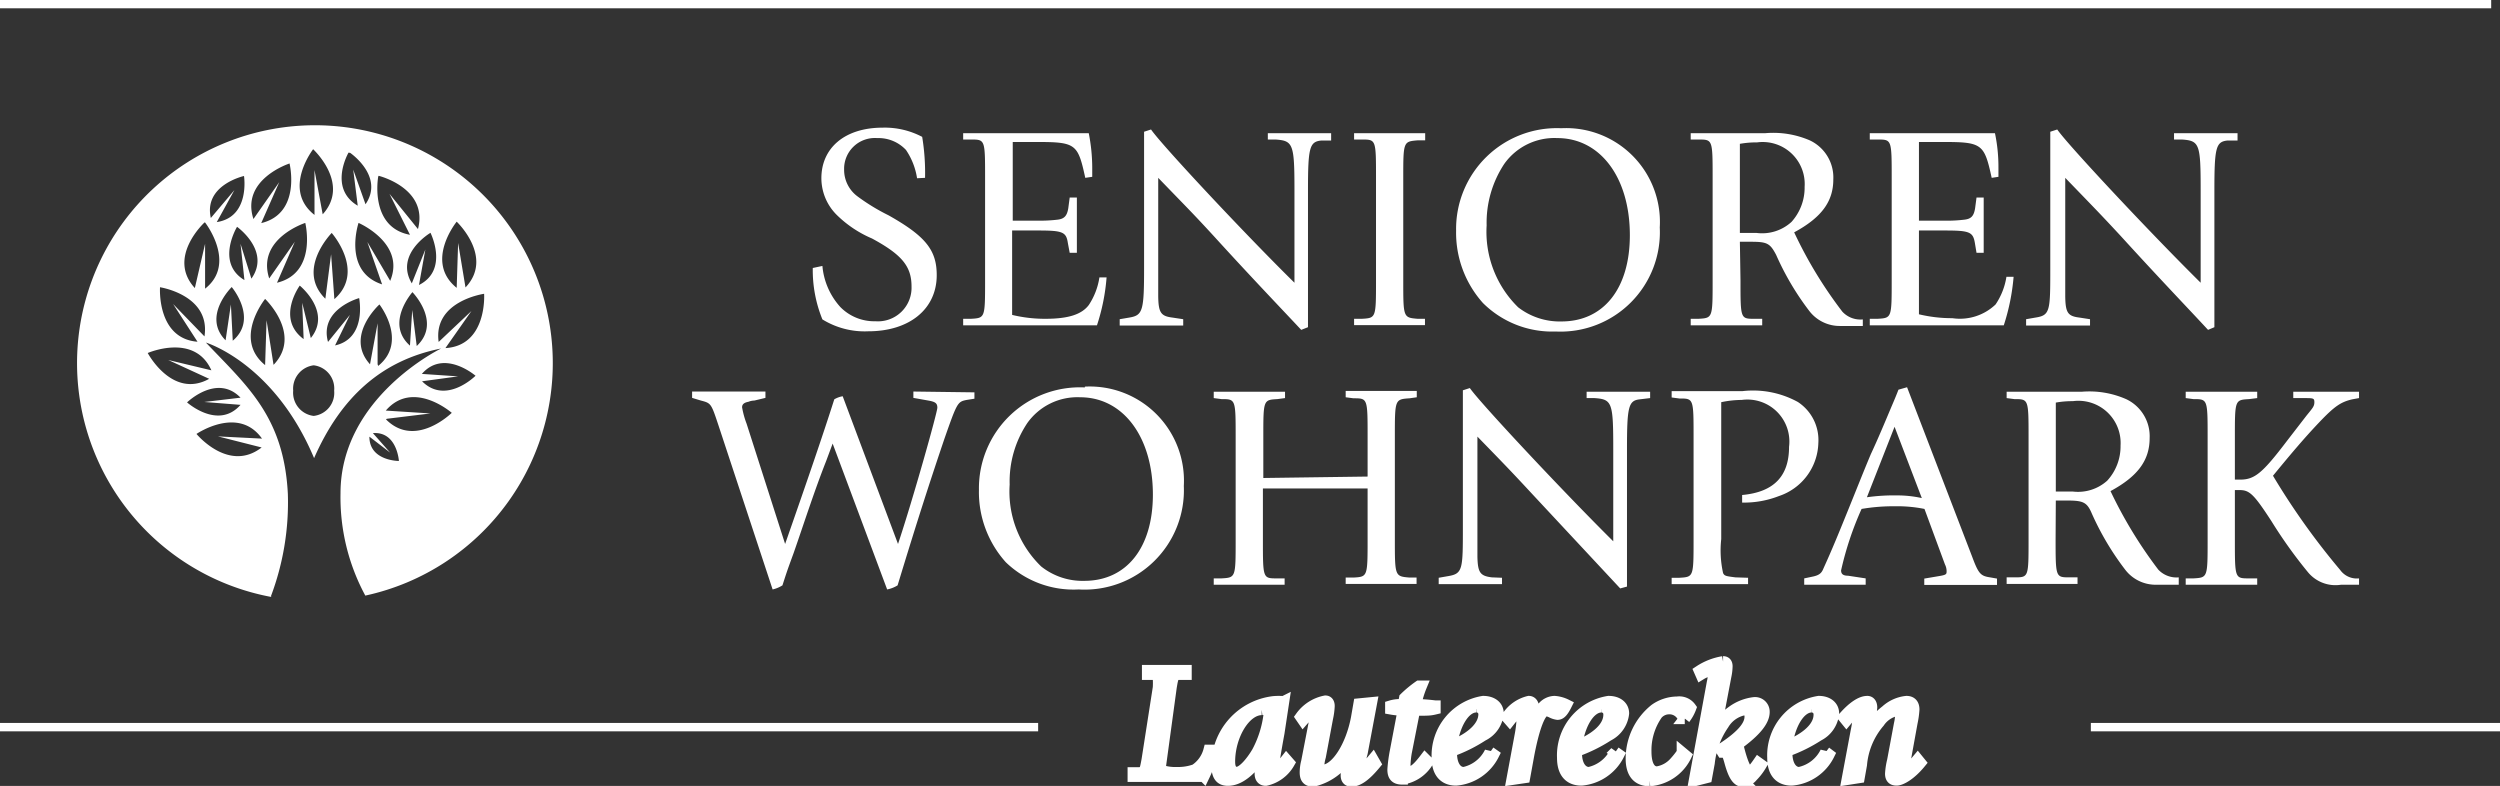
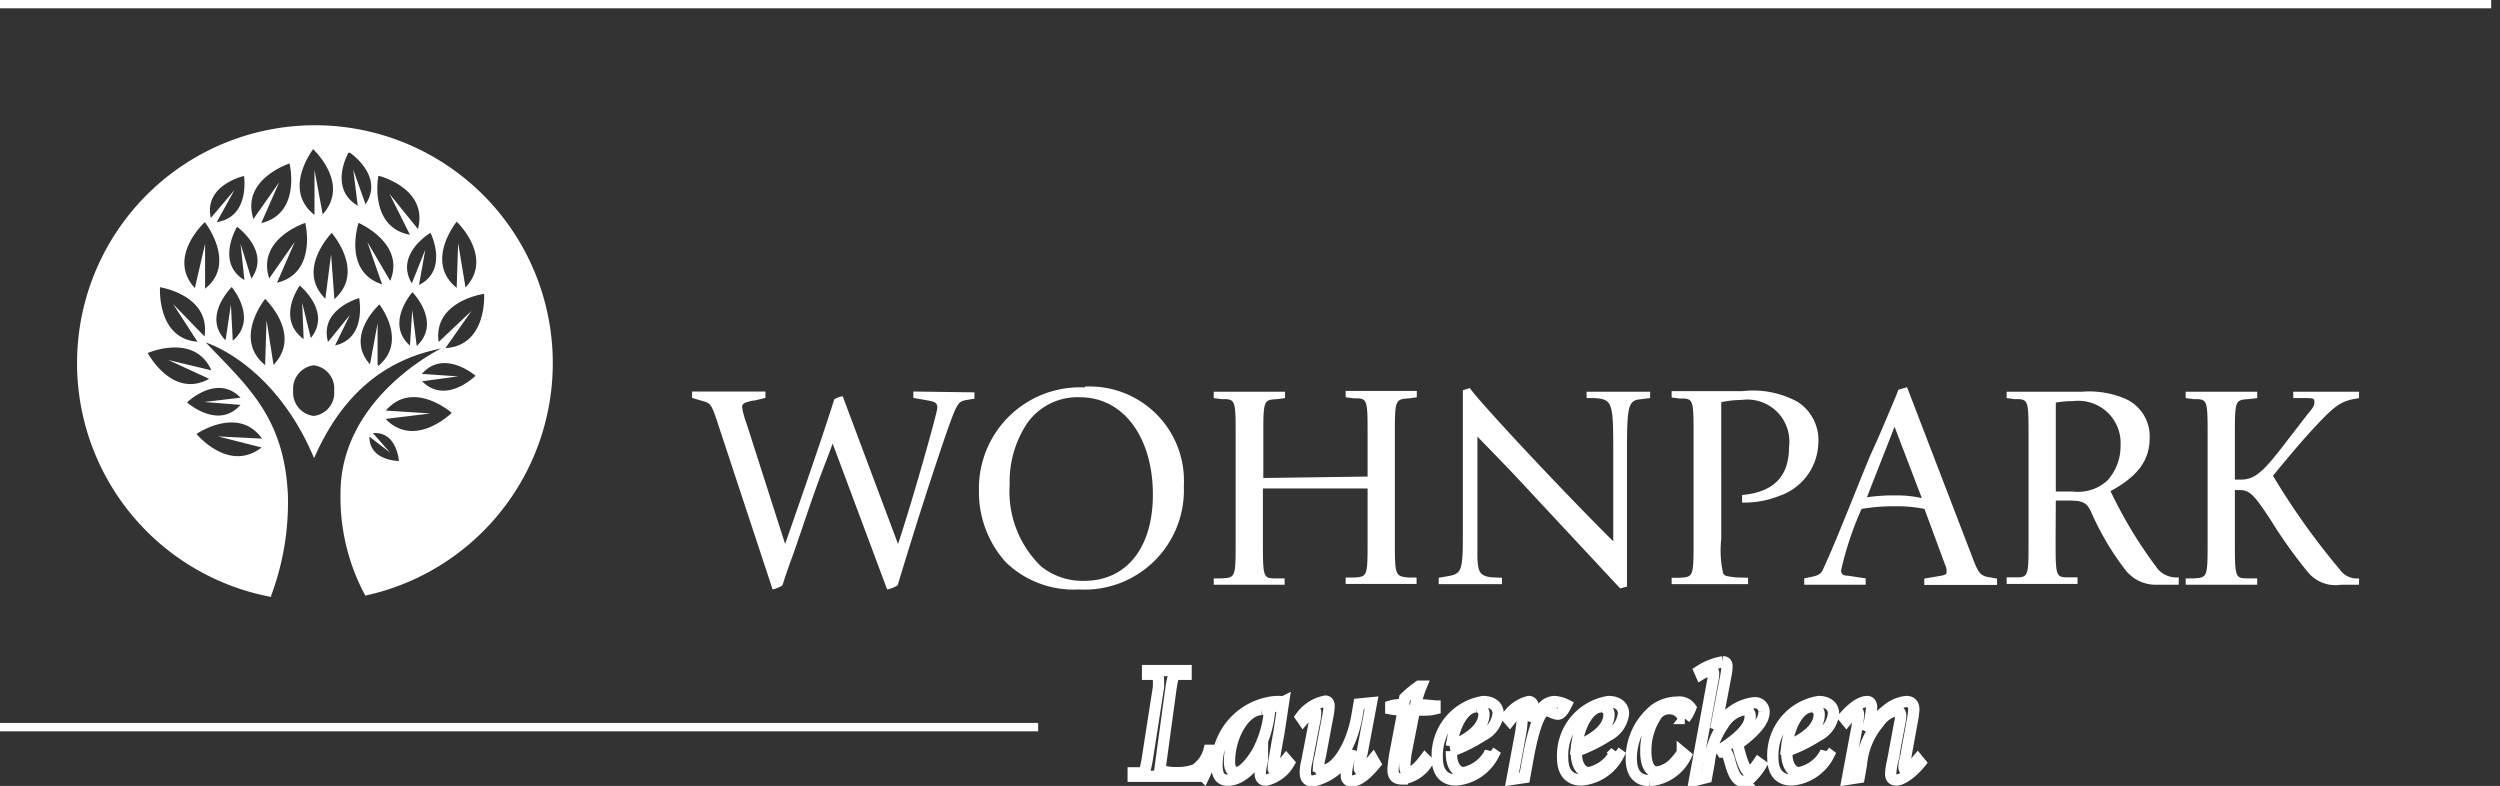
<svg xmlns="http://www.w3.org/2000/svg" viewBox="0 0 122.02 38.36">
  <rect x="0" y="0" width="122.02" height="38.36" fill="#333333" stroke="none" />
  <clipPath id="a" transform="translate(.01 .18)">
    <path d="m-.01-.18h122.02v38.36h-122.02z" />
  </clipPath>
  <g clip-path="url(#a)">
-     <path d="m108.07 15.79v-6.65c0-2.1.07-2.4.63-2.46h.5v-.36h-3.1v.31h.39c.86.06.91.22.91 2.5v4.49c-2.48-2.45-6.52-6.77-7-7.48l-.34.11v6.64c0 2.1 0 2.32-.72 2.43l-.46.08v.31h3.12v-.31l-.52-.08c-.57-.07-.68-.24-.69-1.05 0-.19 0-.42 0-.72s0-.55 0-.72v-4.33c1.44 1.49 1.69 1.74 2.71 2.84 1.82 2 3.25 3.49 4.26 4.58zm-16.82-9.47v.31h.38c.69 0 .69 0 .69 1.88v4.99c0 1.84 0 1.84-.69 1.88h-.38v.32h6.54a10.38 10.38 0 0 0 .48-2.37h-.35a3.32 3.32 0 0 1 -.53 1.35 2.52 2.52 0 0 1 -2.11.67 6.92 6.92 0 0 1 -1.63-.19v-4.09h1.26c1.21 0 1.38.07 1.47.61l.08.48h.35v-2.7h-.35l-.07.53c-.06.36-.18.51-.51.55a7 7 0 0 1 -1 .05h-1.23v-3.84h1.19c1.9 0 2 .1 2.36 1.75l.33-.05c0-.19 0-.35 0-.43a8 8 0 0 0 -.17-1.7zm-6.34 4.87v-4.35a4.57 4.57 0 0 1 .84-.07 2.05 2.05 0 0 1 2.32 2.17 2.49 2.49 0 0 1 -.64 1.71 2.12 2.12 0 0 1 -1.7.54zm0 .43h.52c.81 0 .95.07 1.25.64a13.41 13.41 0 0 0 1.62 2.74 1.87 1.87 0 0 0 1.51.73h1.1v-.32a1.2 1.2 0 0 1 -1-.38 21 21 0 0 1 -2.35-3.87c1.33-.72 1.91-1.5 1.91-2.58a2 2 0 0 0 -1.15-1.91 4.49 4.49 0 0 0 -2.16-.35h-3.65v.31h.38c.69 0 .69 0 .69 1.88v4.99c0 1.84 0 1.84-.69 1.88h-.38v.32h3.49v-.32h-.38c-.68 0-.68 0-.68-1.88zm-8.91-5.06c2.1 0 3.54 1.93 3.54 4.74 0 2.6-1.28 4.21-3.34 4.21a3.32 3.32 0 0 1 -2.11-.69 5.15 5.15 0 0 1 -1.54-4 5.2 5.2 0 0 1 .86-3 3 3 0 0 1 2.59-1.26m.22-.48a4.92 4.92 0 0 0 -5.16 5 5.14 5.14 0 0 0 1.31 3.53 4.79 4.79 0 0 0 3.55 1.39 4.85 4.85 0 0 0 5.08-5.08 4.58 4.58 0 0 0 -4.83-4.84m-7.69 2.47c0-1.82 0-1.82.7-1.88h.37v-.35h-3.47v.31h.38c.69 0 .69 0 .69 1.88v4.99c0 1.84 0 1.84-.69 1.88h-.38v.31h3.46v-.31h-.36c-.7-.06-.7-.06-.7-1.88zm-4.65 7.24v-6.65c0-2.1.07-2.4.64-2.46h.49v-.36h-3.09v.31h.38c.86.06.92.22.92 2.5v4.49c-2.49-2.45-6.52-6.77-7-7.48l-.34.11v6.64c0 2.1-.06 2.32-.72 2.43l-.47.08v.31h3.1v-.31l-.53-.08c-.56-.07-.68-.24-.69-1.05 0-.19 0-.42 0-.72s0-.55 0-.72v-4.33c1.44 1.49 1.7 1.74 2.71 2.84 1.82 2 3.25 3.49 4.27 4.58zm-16.83-9.47v.31h.38c.69 0 .69 0 .69 1.88v4.99c0 1.84 0 1.84-.69 1.88h-.38v.32h6.53a9.87 9.87 0 0 0 .47-2.34h-.35a3.34 3.34 0 0 1 -.52 1.35c-.35.46-1 .67-2.12.67a6.78 6.78 0 0 1 -1.62-.19v-4.12h1.25c1.22 0 1.39.07 1.47.61l.09.48h.35v-2.7h-.35l-.07.53c-.06.36-.19.51-.51.55a7.27 7.27 0 0 1 -1 .05h-1.2v-3.84h1.18c1.91 0 2 .1 2.36 1.75l.34-.05c0-.19 0-.35 0-.43a8.75 8.75 0 0 0 -.17-1.7zm-1.86 2.18a10.75 10.75 0 0 0 -.14-2 3.92 3.92 0 0 0 -1.92-.45c-1.87 0-3 1-3 2.47a2.53 2.53 0 0 0 .73 1.77 5.54 5.54 0 0 0 1.74 1.17c1.46.79 1.93 1.36 1.93 2.34a1.64 1.64 0 0 1 -1.76 1.7 2.32 2.32 0 0 1 -1.72-.7 3.43 3.43 0 0 1 -.87-2l-.47.1a6.38 6.38 0 0 0 .47 2.51 3.93 3.93 0 0 0 2.24.58c2 0 3.34-1.08 3.34-2.74 0-1.22-.54-1.9-2.35-2.92a9.86 9.86 0 0 1 -1.51-.92 1.61 1.61 0 0 1 -.66-1.32 1.5 1.5 0 0 1 1.61-1.53 1.84 1.84 0 0 1 1.41.58 3.37 3.37 0 0 1 .54 1.38z" fill="#fff" transform="translate(.01 .18)" />
    <path d="m111.92 18.94v.31h.52c.45 0 .51 0 .51.2s-.08.28-.38.65l-.95 1.23c-1.2 1.58-1.58 1.9-2.3 1.9h-.25v-2.06c0-1.83 0-1.83.69-1.87l.4-.05v-.31h-3.49v.31l.38.05c.69 0 .69 0 .69 1.87v5c0 1.84 0 1.84-.69 1.88h-.38v.31h3.49v-.31h-.4c-.69 0-.69 0-.69-1.88v-2.43h.24c.48 0 .7.22 1.54 1.51a22.91 22.91 0 0 0 1.78 2.49 1.74 1.74 0 0 0 1.62.62h.88v-.31a1 1 0 0 1 -.92-.41 34.89 34.89 0 0 1 -3.28-4.6c.82-1 1.5-1.81 2.25-2.6s1.06-1 1.62-1.13l.33-.06v-.31zm-11.59 4.87v-4.34a4.47 4.47 0 0 1 .83-.07 2.06 2.06 0 0 1 2.33 2.17 2.48 2.48 0 0 1 -.65 1.71 2.13 2.13 0 0 1 -1.69.53zm0 .44h.52c.81 0 1 .07 1.24.64a13.54 13.54 0 0 0 1.63 2.74 1.87 1.87 0 0 0 1.51.73h1.1v-.36a1.22 1.22 0 0 1 -1-.38 21.63 21.63 0 0 1 -2.33-3.83c1.33-.72 1.91-1.5 1.91-2.59a2 2 0 0 0 -1.15-1.9 4.47 4.47 0 0 0 -2.16-.36h-3.67v.31l.38.05c.69 0 .69 0 .69 1.87v5c0 1.83 0 1.83-.69 1.83h-.38v.32h3.46v-.32h-.39c-.68 0-.68 0-.68-1.88zm-7.87-3.6 1.33 3.48a5.55 5.55 0 0 0 -1.17-.13 9.57 9.57 0 0 0 -1.51.09zm.61-1.93-.42.12c-.11.29-.23.57-.35.85-.32.76-.64 1.53-1 2.3-.42 1-.83 2.05-1.24 3.05-.7 1.74-1 2.36-1.09 2.57s-.23.3-.54.36l-.38.08v.31h3v-.31l-.86-.13c-.26 0-.34-.1-.34-.26a15.58 15.58 0 0 1 1-3 9.25 9.25 0 0 1 1.65-.13 6.64 6.64 0 0 1 1.42.13l1 2.71a.74.74 0 0 1 .08.32c0 .16 0 .19-.44.26l-.65.11v.31h3.55v-.31l-.34-.06c-.46-.07-.56-.17-.87-1zm-9.07.73a4.94 4.94 0 0 1 1-.11 2.05 2.05 0 0 1 2.31 2.29c0 1.44-.75 2.21-2.29 2.35v.37a4.68 4.68 0 0 0 1.8-.32 2.81 2.81 0 0 0 1.92-2.59 2.22 2.22 0 0 0 -1-2 4.54 4.54 0 0 0 -2.7-.53h-3.46v.31l.38.05c.69 0 .69 0 .69 1.87v5c0 1.84 0 1.84-.69 1.88h-.38v.31h3.73v-.31l-.62-.02c-.47-.06-.53-.07-.6-.21a5.11 5.11 0 0 1 -.09-1.66zm-4.6 9v-6.68c0-2.11.07-2.4.63-2.46l.5-.06v-.31h-3.1v.31h.38c.87.06.92.21.92 2.5v4.49c-2.48-2.46-6.52-6.78-7-7.48l-.34.11v6.64c0 2.1 0 2.31-.72 2.43l-.46.08v.31h3.09v-.31l-.5-.02c-.57-.07-.68-.24-.7-1 0-.2 0-.42 0-.72s0-.55 0-.72v-4.43c1.44 1.48 1.69 1.74 2.71 2.84l4.26 4.57zm-17.75-5.3v-1.98c0-1.83 0-1.83.68-1.87l.38-.05v-.31h-3.48v.31l.38.05c.69 0 .69 0 .69 1.87v5c0 1.84 0 1.84-.69 1.88h-.38v.31h3.46v-.31h-.38c-.68 0-.68 0-.68-1.88v-2.51h5.11v2.47c0 1.84 0 1.84-.69 1.88h-.38v.31h3.46v-.31h-.34c-.72-.06-.72-.06-.72-1.88v-5c0-1.82 0-1.82.72-1.87l.35-.05v-.31h-3.47v.31l.38.05c.69 0 .69 0 .69 1.87v1.95zm-8.94-3.94c2.1 0 3.55 1.94 3.55 4.75 0 2.6-1.29 4.21-3.35 4.21a3.24 3.24 0 0 1 -2.1-.7 5.08 5.08 0 0 1 -1.54-4 5.13 5.13 0 0 1 .86-3 3 3 0 0 1 2.58-1.26m.23-.48a4.93 4.93 0 0 0 -5.17 5 5.12 5.12 0 0 0 1.31 3.53 4.76 4.76 0 0 0 3.56 1.33 4.85 4.85 0 0 0 5.13-5.05 4.6 4.6 0 0 0 -4.83-4.85m-8.37.24v.31l.73.13c.34.06.44.13.44.35s-1.19 4.47-1.92 6.65l-2.7-7.21a1.21 1.21 0 0 0 -.41.15c-.56 1.76-1.33 4-2.4 7.06l-1.88-5.87a4.22 4.22 0 0 1 -.22-.8c0-.15.1-.23.31-.27a.83.83 0 0 1 .29-.06l.54-.13v-.31h-3.58v.31l.43.13c.5.13.5.14.86 1.22l2.64 8a1.54 1.54 0 0 0 .48-.2c.25-.78.27-.82.55-1.59.51-1.46 1-3 1.58-4.47l.32-.86 2.66 7.12a1.52 1.52 0 0 0 .51-.2c.94-3.09 1.54-4.95 2.28-7.14.63-1.8.65-1.82 1.09-1.91l.38-.06v-.31z" fill="#fff" transform="translate(.01 .18)" />
    <path d="m0 35.49h50.67" fill="none" stroke="#fff" stroke-width=".41" />
    <path d="m0 .2h121.59" fill="none" stroke="#fff" stroke-width=".41" />
-     <path d="m90.73 37.77.11-.62a3.67 3.67 0 0 1 .87-2.08 1.37 1.37 0 0 1 .83-.57c.14 0 .22.09.22.26a2.45 2.45 0 0 1 -.06.41l-.33 1.77a3.56 3.56 0 0 0 -.1.64c0 .21.09.31.29.31s.67-.24 1.16-.84l-.13-.16c-.3.36-.45.5-.56.5s-.11-.07-.11-.15a1.42 1.42 0 0 1 .07-.39l.32-1.76a4.33 4.33 0 0 0 .09-.64c0-.26-.13-.39-.36-.39a1.76 1.76 0 0 0 -1 .45 4 4 0 0 0 -.91 1 6.46 6.46 0 0 0 .21-1.16c0-.18-.08-.29-.21-.29-.31 0-.71.27-1.15.77l.13.16.05-.06c.31-.35.34-.37.44-.37s.1.06.1.16a5.37 5.37 0 0 1 -.11.79l-.44 2.35zm-3.53-1.53c.13-1.09.65-1.92 1.21-1.92a.36.36 0 0 1 .37.39c0 .58-.59 1.14-1.58 1.53m0 .24a7.37 7.37 0 0 0 1.54-.76 1.35 1.35 0 0 0 .74-1.08c0-.35-.29-.58-.72-.58a2.66 2.66 0 0 0 -2.24 2.75c0 .7.32 1.08.92 1.08a2.24 2.24 0 0 0 1.82-1.24l-.16-.12a1.86 1.86 0 0 1 -1.29 1c-.36 0-.61-.37-.61-.94zm-3.92 1.29.13-.71a4.08 4.08 0 0 1 .7-1.89 1.51 1.51 0 0 1 1-.71.31.31 0 0 1 .3.35c0 .48-.51 1-1.43 1.59l.08.13h.09.08s.07 0 .2.49c.18.65.36.93.63.93a.63.63 0 0 0 .46-.24 2.81 2.81 0 0 0 .43-.56l-.14-.1c-.22.32-.35.45-.45.45s-.32-.3-.56-1.35c.88-.64 1.29-1.15 1.29-1.58a.44.44 0 0 0 -.49-.45 2.27 2.27 0 0 0 -1.09.44 3 3 0 0 0 -.78.84l.49-2.57a2.58 2.58 0 0 0 .06-.49c0-.14-.06-.22-.19-.22a3 3 0 0 0 -1.15.45l.07.16a1.39 1.39 0 0 1 .52-.19c.06 0 .1.06.1.16a2.36 2.36 0 0 1 -.06.43l-.88 4.79zm-1.18-1.21a4.12 4.12 0 0 1 -.39.49 1.43 1.43 0 0 1 -.84.45c-.36 0-.55-.37-.55-1a3.06 3.06 0 0 1 .56-1.83.77.77 0 0 1 .55-.26.73.73 0 0 1 .73.48h.06a1.94 1.94 0 0 0 .29-.52.68.68 0 0 0 -.65-.28 1.91 1.91 0 0 0 -1.09.35 3.08 3.08 0 0 0 -1.16 2.4c0 .71.3 1.08.9 1.08a2.15 2.15 0 0 0 1.77-1.21zm-5.16-.32c.13-1.09.65-1.92 1.21-1.92a.36.36 0 0 1 .37.39c0 .58-.58 1.14-1.58 1.53m0 .24a7.37 7.37 0 0 0 1.54-.76 1.37 1.37 0 0 0 .75-1.08c0-.35-.29-.58-.73-.58a2.66 2.66 0 0 0 -2.24 2.75c0 .7.32 1.08.92 1.08a2.26 2.26 0 0 0 1.82-1.24l-.17-.12a1.87 1.87 0 0 1 -1.28 1c-.37 0-.62-.37-.62-.94zm-2.54 1.29.2-1.1c.26-1.37.57-2.17.85-2.17a.88.88 0 0 1 .26.08.89.89 0 0 0 .3.1c.14 0 .26-.12.43-.46a1.55 1.55 0 0 0 -.58-.16.78.78 0 0 0 -.55.26 4.13 4.13 0 0 0 -.55.72 5 5 0 0 0 .08-.65c0-.2-.09-.33-.23-.33a1.74 1.74 0 0 0 -1.07.77l.14.16c.22-.28.38-.43.49-.43s.12.08.12.26a5.77 5.77 0 0 1 -.11.94l-.39 2.1zm-3.57-1.53c.14-1.09.65-1.92 1.21-1.92a.36.36 0 0 1 .38.39c0 .58-.59 1.14-1.59 1.53m0 .24a7.28 7.28 0 0 0 1.53-.76 1.34 1.34 0 0 0 .75-1.08c0-.35-.29-.58-.73-.58a2.67 2.67 0 0 0 -2.24 2.75c0 .7.33 1.08.92 1.08a2.26 2.26 0 0 0 1.83-1.24l-.17-.12a1.85 1.85 0 0 1 -1.28 1c-.37 0-.61-.37-.61-.94zm-1.8-2c.65 0 .75 0 1-.06v-.14a8.94 8.94 0 0 0 -.94-.07 4.74 4.74 0 0 1 .27-.9h-.11a5.53 5.53 0 0 0 -.7.58l-.06.32c-.18 0-.39 0-.62.07v.14a3.88 3.88 0 0 0 .61.06l-.38 2a7.28 7.28 0 0 0 -.12.9c0 .32.13.46.45.46a1.76 1.76 0 0 0 1.25-.84l-.14-.14c-.35.46-.57.64-.77.64s-.21-.11-.21-.36a4.76 4.76 0 0 1 .06-.58zm-2.71-.3-.12.69c-.26 1.38-1 2.55-1.67 2.55-.11 0-.18-.07-.18-.21a2.12 2.12 0 0 1 .08-.47l.35-1.87a3.39 3.39 0 0 0 .08-.59c0-.16-.07-.24-.18-.24a1.93 1.93 0 0 0 -1.2.77l.11.16c.26-.3.43-.44.54-.44s.07.05.07.14a2.26 2.26 0 0 1 -.06.42l-.37 1.91a2.1 2.1 0 0 0 -.07.51c0 .3.11.43.39.43a2.72 2.72 0 0 0 1.83-1.48c0 .07-.06.29-.14.65a3 3 0 0 0 -.08.55c0 .18.08.28.25.28.33 0 .7-.27 1.17-.84l-.12-.21c-.3.36-.45.5-.56.5s-.1 0-.1-.14a3.89 3.89 0 0 1 .13-.68l.46-2.45zm-4.36.26a5.23 5.23 0 0 1 -.6 2.08c-.33.56-.74 1-1 1s-.36-.21-.36-.52c0-1.3.77-2.55 1.57-2.55a1.23 1.23 0 0 1 .32.06m.68-.37a2.8 2.8 0 0 0 -.48 0 3.13 3.13 0 0 0 -2.77 3.1c0 .5.16.73.53.73.53 0 1.08-.42 1.69-1.28v.3l-.05.23a2.48 2.48 0 0 0 -.06.43c0 .21.1.32.27.32a1.75 1.75 0 0 0 1.14-.84l-.14-.16c-.29.37-.42.5-.54.5s-.09-.06-.09-.15.08-.63.27-1.66zm-5.49-.71c.09-.54.11-.58.35-.63h.38v-.18h-1.81v.18h.33c.14 0 .2.08.2.22a3.52 3.52 0 0 1 0 .43l-.55 3.53c-.1.54-.11.58-.35.63h-.33v.17h3.45a5.87 5.87 0 0 0 .44-1.27h-.19a1.63 1.63 0 0 1 -.68.95 2.46 2.46 0 0 1 -.9.14 2.11 2.11 0 0 1 -.82-.13z" fill="#fff" transform="translate(.01 .18)" />
    <path d="m90.73 37.77.11-.62a3.67 3.67 0 0 1 .87-2.08 1.37 1.37 0 0 1 .83-.57c.14 0 .22.09.22.26a2.45 2.45 0 0 1 -.06.41l-.33 1.77a3.56 3.56 0 0 0 -.1.64c0 .21.09.31.29.31s.67-.24 1.16-.84l-.13-.16c-.3.36-.45.5-.56.5s-.11-.07-.11-.15a1.42 1.42 0 0 1 .07-.39l.32-1.76a4.33 4.33 0 0 0 .09-.64c0-.26-.13-.39-.36-.39a1.76 1.76 0 0 0 -1 .45 4 4 0 0 0 -.91 1 6.46 6.46 0 0 0 .21-1.16c0-.18-.08-.29-.21-.29-.31 0-.71.27-1.15.77l.13.16.05-.06c.31-.35.34-.37.44-.37s.1.06.1.16a5.37 5.37 0 0 1 -.11.79l-.44 2.35zm-3.53-1.53c.13-1.09.65-1.92 1.21-1.92a.36.36 0 0 1 .37.39c0 .58-.59 1.14-1.58 1.53zm0 .24a7.37 7.37 0 0 0 1.54-.76 1.35 1.35 0 0 0 .74-1.08c0-.35-.29-.58-.72-.58a2.66 2.66 0 0 0 -2.24 2.75c0 .7.32 1.08.92 1.08a2.24 2.24 0 0 0 1.82-1.24l-.16-.12a1.86 1.86 0 0 1 -1.29 1c-.36 0-.61-.37-.61-.94zm-3.92 1.29.13-.71a4.08 4.08 0 0 1 .7-1.89 1.51 1.51 0 0 1 1-.71.31.31 0 0 1 .3.35c0 .48-.51 1-1.43 1.59l.08.13h.09.08s.07 0 .2.49c.18.65.36.93.63.93a.63.63 0 0 0 .46-.24 2.81 2.81 0 0 0 .43-.56l-.14-.1c-.22.32-.35.45-.45.45s-.32-.3-.56-1.35c.88-.64 1.29-1.15 1.29-1.58a.44.44 0 0 0 -.49-.45 2.27 2.27 0 0 0 -1.09.44 3 3 0 0 0 -.78.84l.49-2.57a2.58 2.58 0 0 0 .06-.49c0-.14-.06-.22-.19-.22a3 3 0 0 0 -1.15.45l.07.16a1.39 1.39 0 0 1 .52-.19c.06 0 .1.06.1.16a2.36 2.36 0 0 1 -.06.43l-.88 4.79zm-1.18-1.21a4.12 4.12 0 0 1 -.39.49 1.43 1.43 0 0 1 -.84.45c-.36 0-.55-.37-.55-1a3.06 3.06 0 0 1 .56-1.83.77.77 0 0 1 .55-.26.73.73 0 0 1 .73.48h.06a1.94 1.94 0 0 0 .29-.52.68.68 0 0 0 -.65-.28 1.91 1.91 0 0 0 -1.09.35 3.08 3.08 0 0 0 -1.16 2.4c0 .71.3 1.08.9 1.08a2.15 2.15 0 0 0 1.77-1.21zm-5.16-.32c.13-1.09.65-1.92 1.21-1.92a.36.36 0 0 1 .37.39c0 .58-.58 1.14-1.58 1.53zm0 .24a7.37 7.37 0 0 0 1.54-.76 1.37 1.37 0 0 0 .75-1.08c0-.35-.29-.58-.73-.58a2.66 2.66 0 0 0 -2.24 2.75c0 .7.32 1.08.92 1.08a2.26 2.26 0 0 0 1.82-1.24l-.17-.12a1.87 1.87 0 0 1 -1.28 1c-.37 0-.62-.37-.62-.94zm-2.54 1.29.2-1.1c.26-1.37.57-2.17.85-2.17a.88.88 0 0 1 .26.08.89.89 0 0 0 .3.1c.14 0 .26-.12.43-.46a1.55 1.55 0 0 0 -.58-.16.78.78 0 0 0 -.55.26 4.13 4.13 0 0 0 -.55.72 5 5 0 0 0 .08-.65c0-.2-.09-.33-.23-.33a1.74 1.74 0 0 0 -1.07.77l.14.16c.22-.28.38-.43.49-.43s.12.08.12.26a5.77 5.77 0 0 1 -.11.94l-.39 2.1zm-3.57-1.53c.14-1.09.65-1.92 1.21-1.92a.36.36 0 0 1 .38.39c-.02.58-.61 1.14-1.61 1.53zm0 .24a7.28 7.28 0 0 0 1.53-.76 1.34 1.34 0 0 0 .75-1.08c0-.35-.29-.58-.73-.58a2.67 2.67 0 0 0 -2.24 2.75c0 .7.33 1.08.92 1.08a2.26 2.26 0 0 0 1.83-1.24l-.17-.12a1.85 1.85 0 0 1 -1.28 1c-.37 0-.61-.37-.61-.94zm-1.8-2c.65 0 .75 0 1-.06v-.14a8.94 8.94 0 0 0 -.94-.07 4.74 4.74 0 0 1 .27-.9h-.11a5.53 5.53 0 0 0 -.7.58l-.06.32c-.18 0-.39 0-.62.07v.14a3.88 3.88 0 0 0 .61.06l-.38 2a7.28 7.28 0 0 0 -.12.9c0 .32.13.46.45.46a1.76 1.76 0 0 0 1.25-.84l-.14-.14c-.35.46-.57.64-.77.64s-.21-.11-.21-.36a4.76 4.76 0 0 1 .06-.58zm-2.71-.3-.12.69c-.26 1.38-1 2.55-1.67 2.55-.11 0-.18-.07-.18-.21a2.12 2.12 0 0 1 .08-.47l.35-1.87a3.39 3.39 0 0 0 .08-.59c0-.16-.07-.24-.18-.24a1.93 1.93 0 0 0 -1.2.77l.11.16c.26-.3.43-.44.54-.44s.07.05.07.14a2.26 2.26 0 0 1 -.06.42l-.37 1.91a2.1 2.1 0 0 0 -.07.51c0 .3.11.43.39.43a2.72 2.72 0 0 0 1.83-1.48c0 .07-.06.29-.14.65a3 3 0 0 0 -.08.55c0 .18.08.28.25.28.33 0 .7-.27 1.17-.84l-.12-.21c-.3.36-.45.5-.56.5s-.1 0-.1-.14a3.89 3.89 0 0 1 .13-.68l.46-2.45zm-4.36.26a5.23 5.23 0 0 1 -.6 2.08c-.33.56-.74 1-1 1s-.36-.21-.36-.52c0-1.3.77-2.55 1.57-2.55a1.23 1.23 0 0 1 .36.01zm.68-.37a2.8 2.8 0 0 0 -.48 0 3.13 3.13 0 0 0 -2.77 3.1c0 .5.16.73.53.73.53 0 1.08-.42 1.69-1.28v.3l-.05.23a2.48 2.48 0 0 0 -.06.43c0 .21.1.32.27.32a1.75 1.75 0 0 0 1.14-.84l-.14-.16c-.29.37-.42.5-.54.5s-.09-.06-.09-.15.08-.63.27-1.66zm-5.49-.71c.09-.54.11-.58.35-.63h.38v-.18h-1.88v.18h.33c.14 0 .2.08.2.22a3.52 3.52 0 0 1 0 .43l-.55 3.53c-.1.54-.11.58-.35.63h-.33v.17h3.45a5.87 5.87 0 0 0 .44-1.27h-.19a1.63 1.63 0 0 1 -.68.95 2.46 2.46 0 0 1 -.9.14 2.11 2.11 0 0 1 -.82-.13z" fill="none" stroke="#fff" stroke-width=".55" transform="translate(.01 .18)" />
    <path d="m10.33 17.9-2.13-.51 2 .92c-1.8 1-3-1.26-3-1.26s2.29-1 3.11.85m-2.51-4.06s2.48.38 2.17 2.4l-1.53-1.58 1.19 1.84c-2-.16-1.83-2.66-1.83-2.66m2.2-3.16s1.56 2 0 3.23v-2.19l-.5 2.16c-1.38-1.5.47-3.2.47-3.2m1.93-2.27s.31 2-1.33 2.25l.86-1.56-1.15 1.36c-.36-1.61 1.62-2.05 1.62-2.05m2.22-.62s.6 2.44-1.38 2.92l.88-2-1.26 1.8c-.63-1.94 1.76-2.71 1.76-2.71m1.13-.72s1.86 1.69.49 3.2l-.4-2.16v2.19c-1.6-1.25-.05-3.23-.05-3.23m1.79.2s1.68 1.15.75 2.51l-.6-1.69.22 1.76c-1.45-.86-.45-2.59-.45-2.59m1.47 1.13s2.44.6 1.92 2.6l-1.39-1.72 1 2c-2-.37-1.55-2.84-1.55-2.84m2.55 2.74s.91 1.81-.56 2.55l.31-1.73-.66 1.65c-.85-1.42.9-2.46.9-2.46m2.63 3s.15 2.5-1.89 2.62l1.27-1.81-1.6 1.51c-.28-2 2.22-2.35 2.22-2.35m-1.34-3.52s1.83 1.73.43 3.21l-.36-2.17-.07 2.19c-1.59-1.28 0-3.23 0-3.23m-1.69 7.79 1.76-.24-1.77-.12c1.08-1.24 2.62.09 2.62.09s-1.44 1.44-2.61.27m-1.72 1.83 2.13-.26-2.18-.14c1.33-1.54 3.22.11 3.22.11s-1.78 1.76-3.21.32m-.8.85 1 .77-.84-.95c1.18-.09 1.27 1.36 1.27 1.36s-1.44 0-1.44-1.18m2.31-4.43-.22-1.76-.11 1.74c-1.23-1.09.12-2.61.12-2.61s1.42 1.45.24 2.6m-1.33-3.16-1.11-1.89.72 2.07c-1.94-.63-1.15-3-1.15-3s2.32 1 1.54 2.84m-.61 4.06v-2l-.37 2c-1.25-1.38.46-2.92.46-2.92s1.41 1.81-.06 3m-2.16-.89.78-1.6-1.07 1.32c-.44-1.6 1.52-2.14 1.52-2.14s.4 2-1.22 2.32m-1 3.43a1.14 1.14 0 0 1 -1-1.23 1.15 1.15 0 0 1 1-1.24 1.14 1.14 0 0 1 1 1.24 1.13 1.13 0 0 1 -1 1.23m.88-8.93s1.66 1.88.13 3.23l-.16-2.19-.28 2.17c-1.45-1.42.31-3.21.31-3.21m-1.56 2.57s1.58 1.28.54 2.56l-.42-1.72.07 1.77c-1.36-1-.19-2.61-.19-2.61m-1.49-.35c-.63-1.94 1.76-2.71 1.76-2.71s.6 2.44-1.38 2.92l.87-2zm.21 4.21-.34-2.17-.07 2.19c-1.58-1.28 0-3.23 0-3.23s1.82 1.73.42 3.21m-1.79-6.73s1.66 1.18.7 2.53l-.53-1.7.19 1.77c-1.42-.85-.36-2.6-.36-2.6m-.21 5.56-.09-1.77-.26 1.75c-1.16-1.17.3-2.6.3-2.6s1.31 1.55.05 2.62m.38 2.78-1.77.21 1.77.14c-1.09 1.24-2.61-.12-2.61-.12s1.46-1.42 2.61-.23m1.09 2-2.19-.11 2.13.54c-1.61 1.25-3.18-.66-3.18-.66s2.07-1.42 3.22.26m.41 7.67a13 13 0 0 0 .83-5c-.19-3.78-2-5.28-4-7.39 0 0 3.33 1 5.28 5.64 1.29-2.94 3.27-4.77 6.2-5.35 0 0-4.91 2.37-4.91 7.06a10.09 10.09 0 0 0 1.21 5 11.61 11.61 0 1 0 -4.57.07" fill="#fff" transform="translate(.01 .18)" />
  </g>
-   <path d="m102.05 35.49h19.97" fill="none" stroke="#fff" stroke-width=".41" />
</svg>